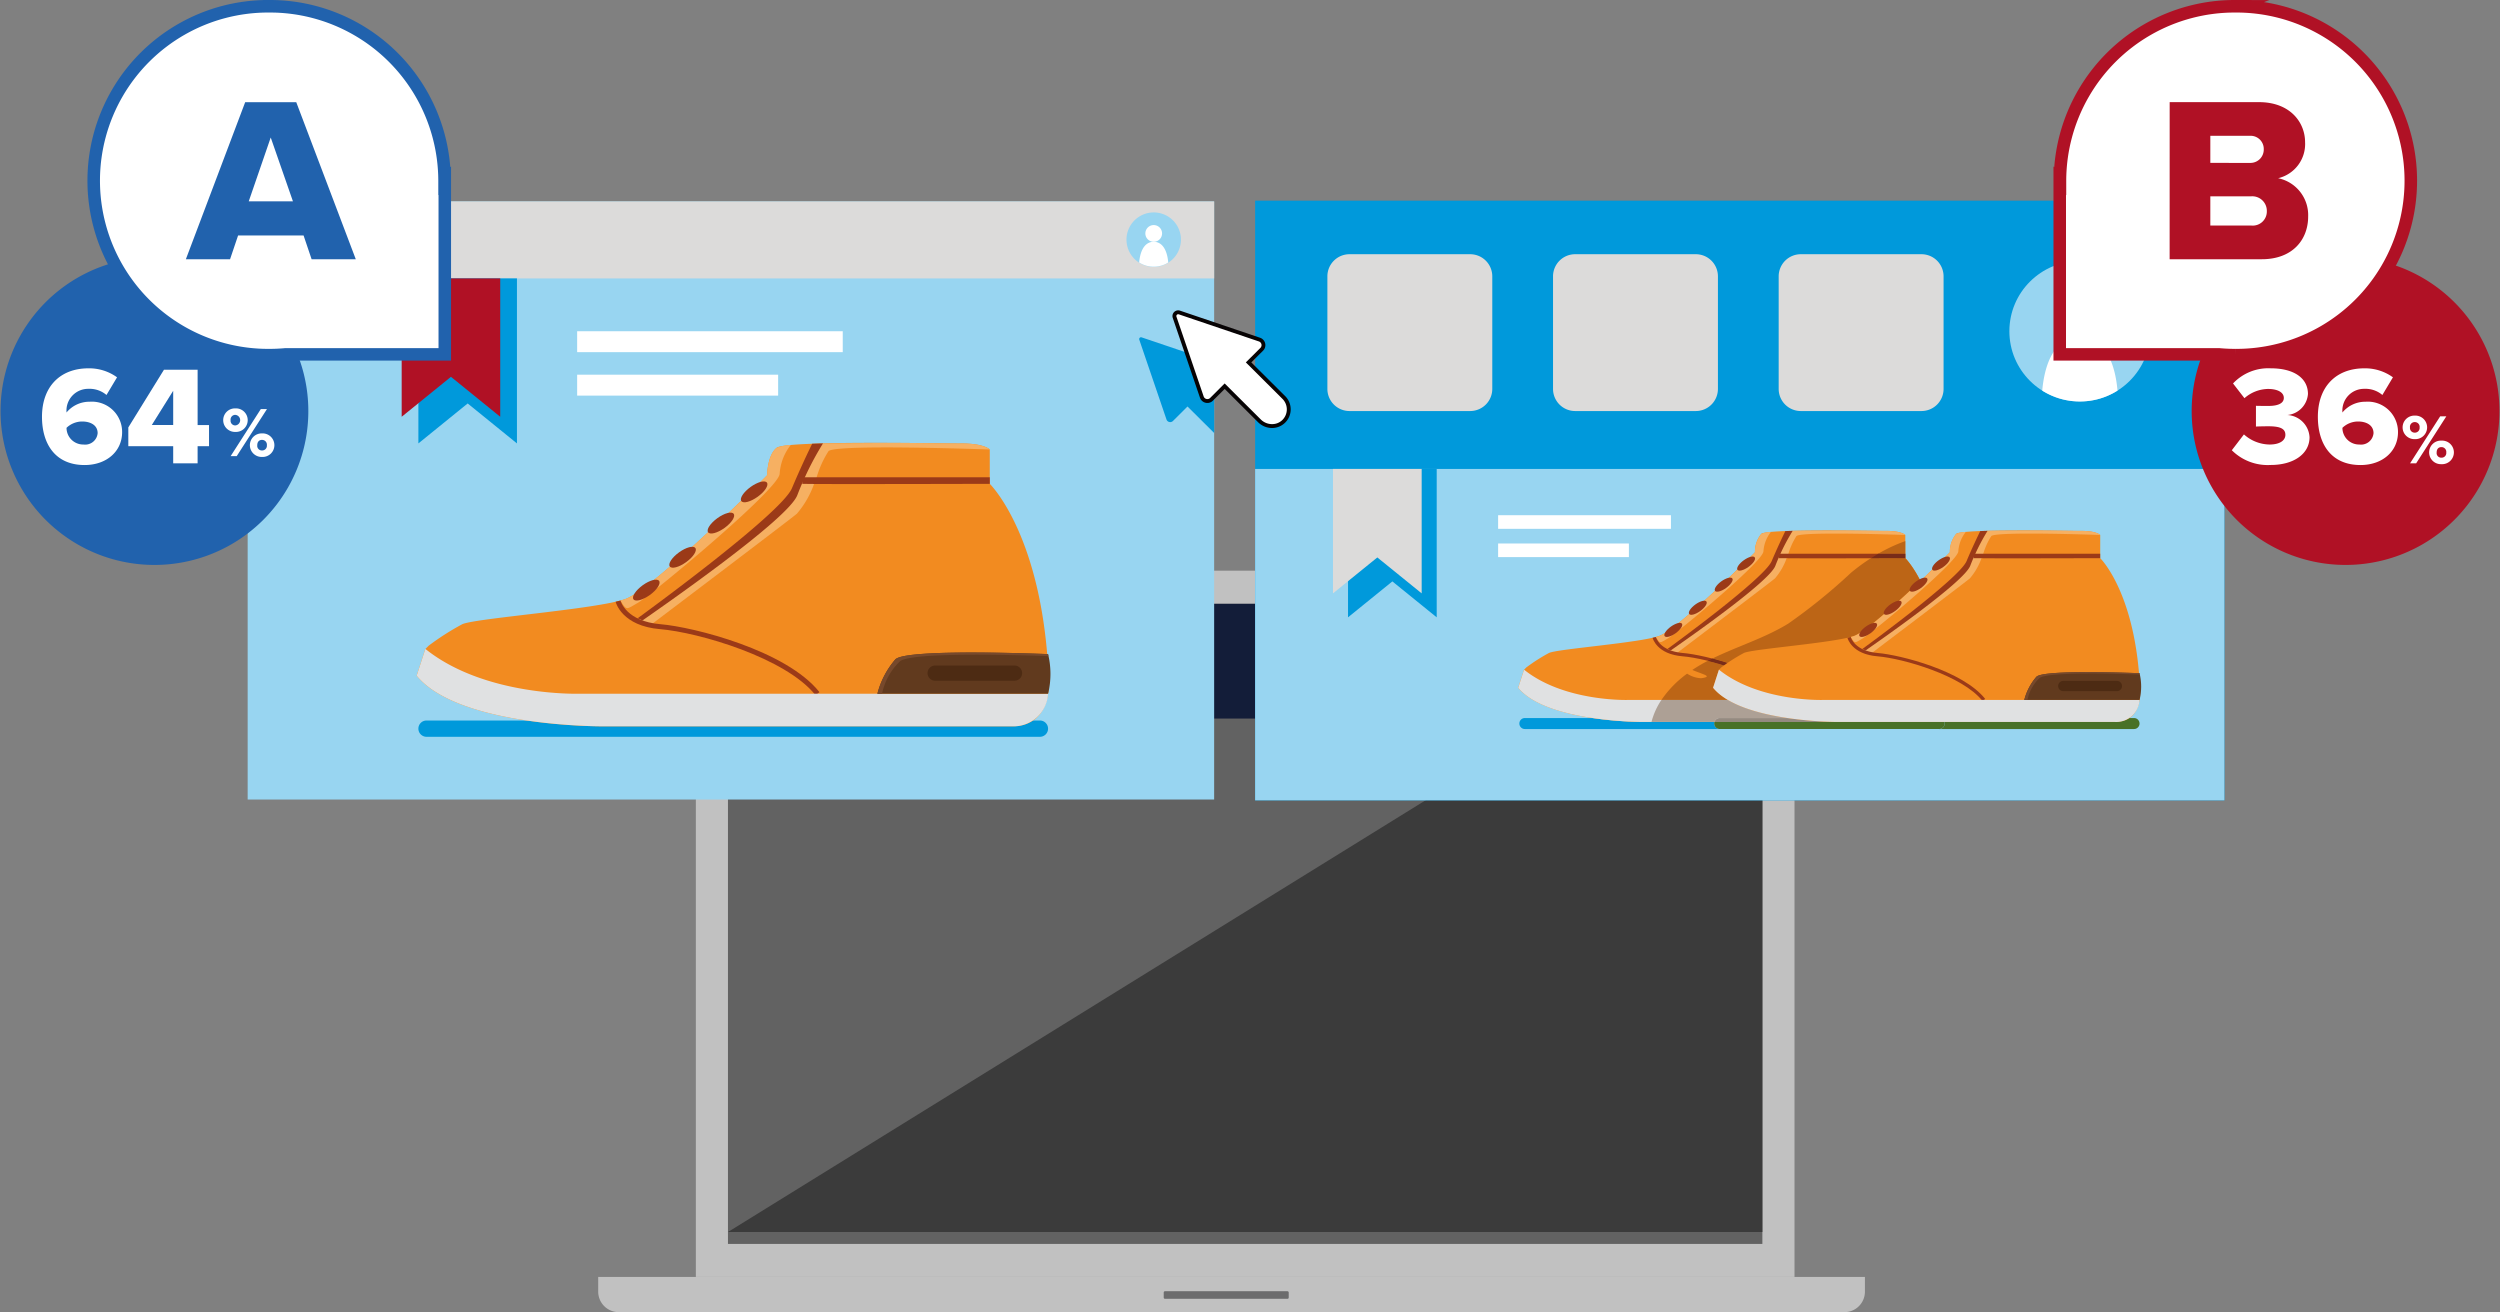
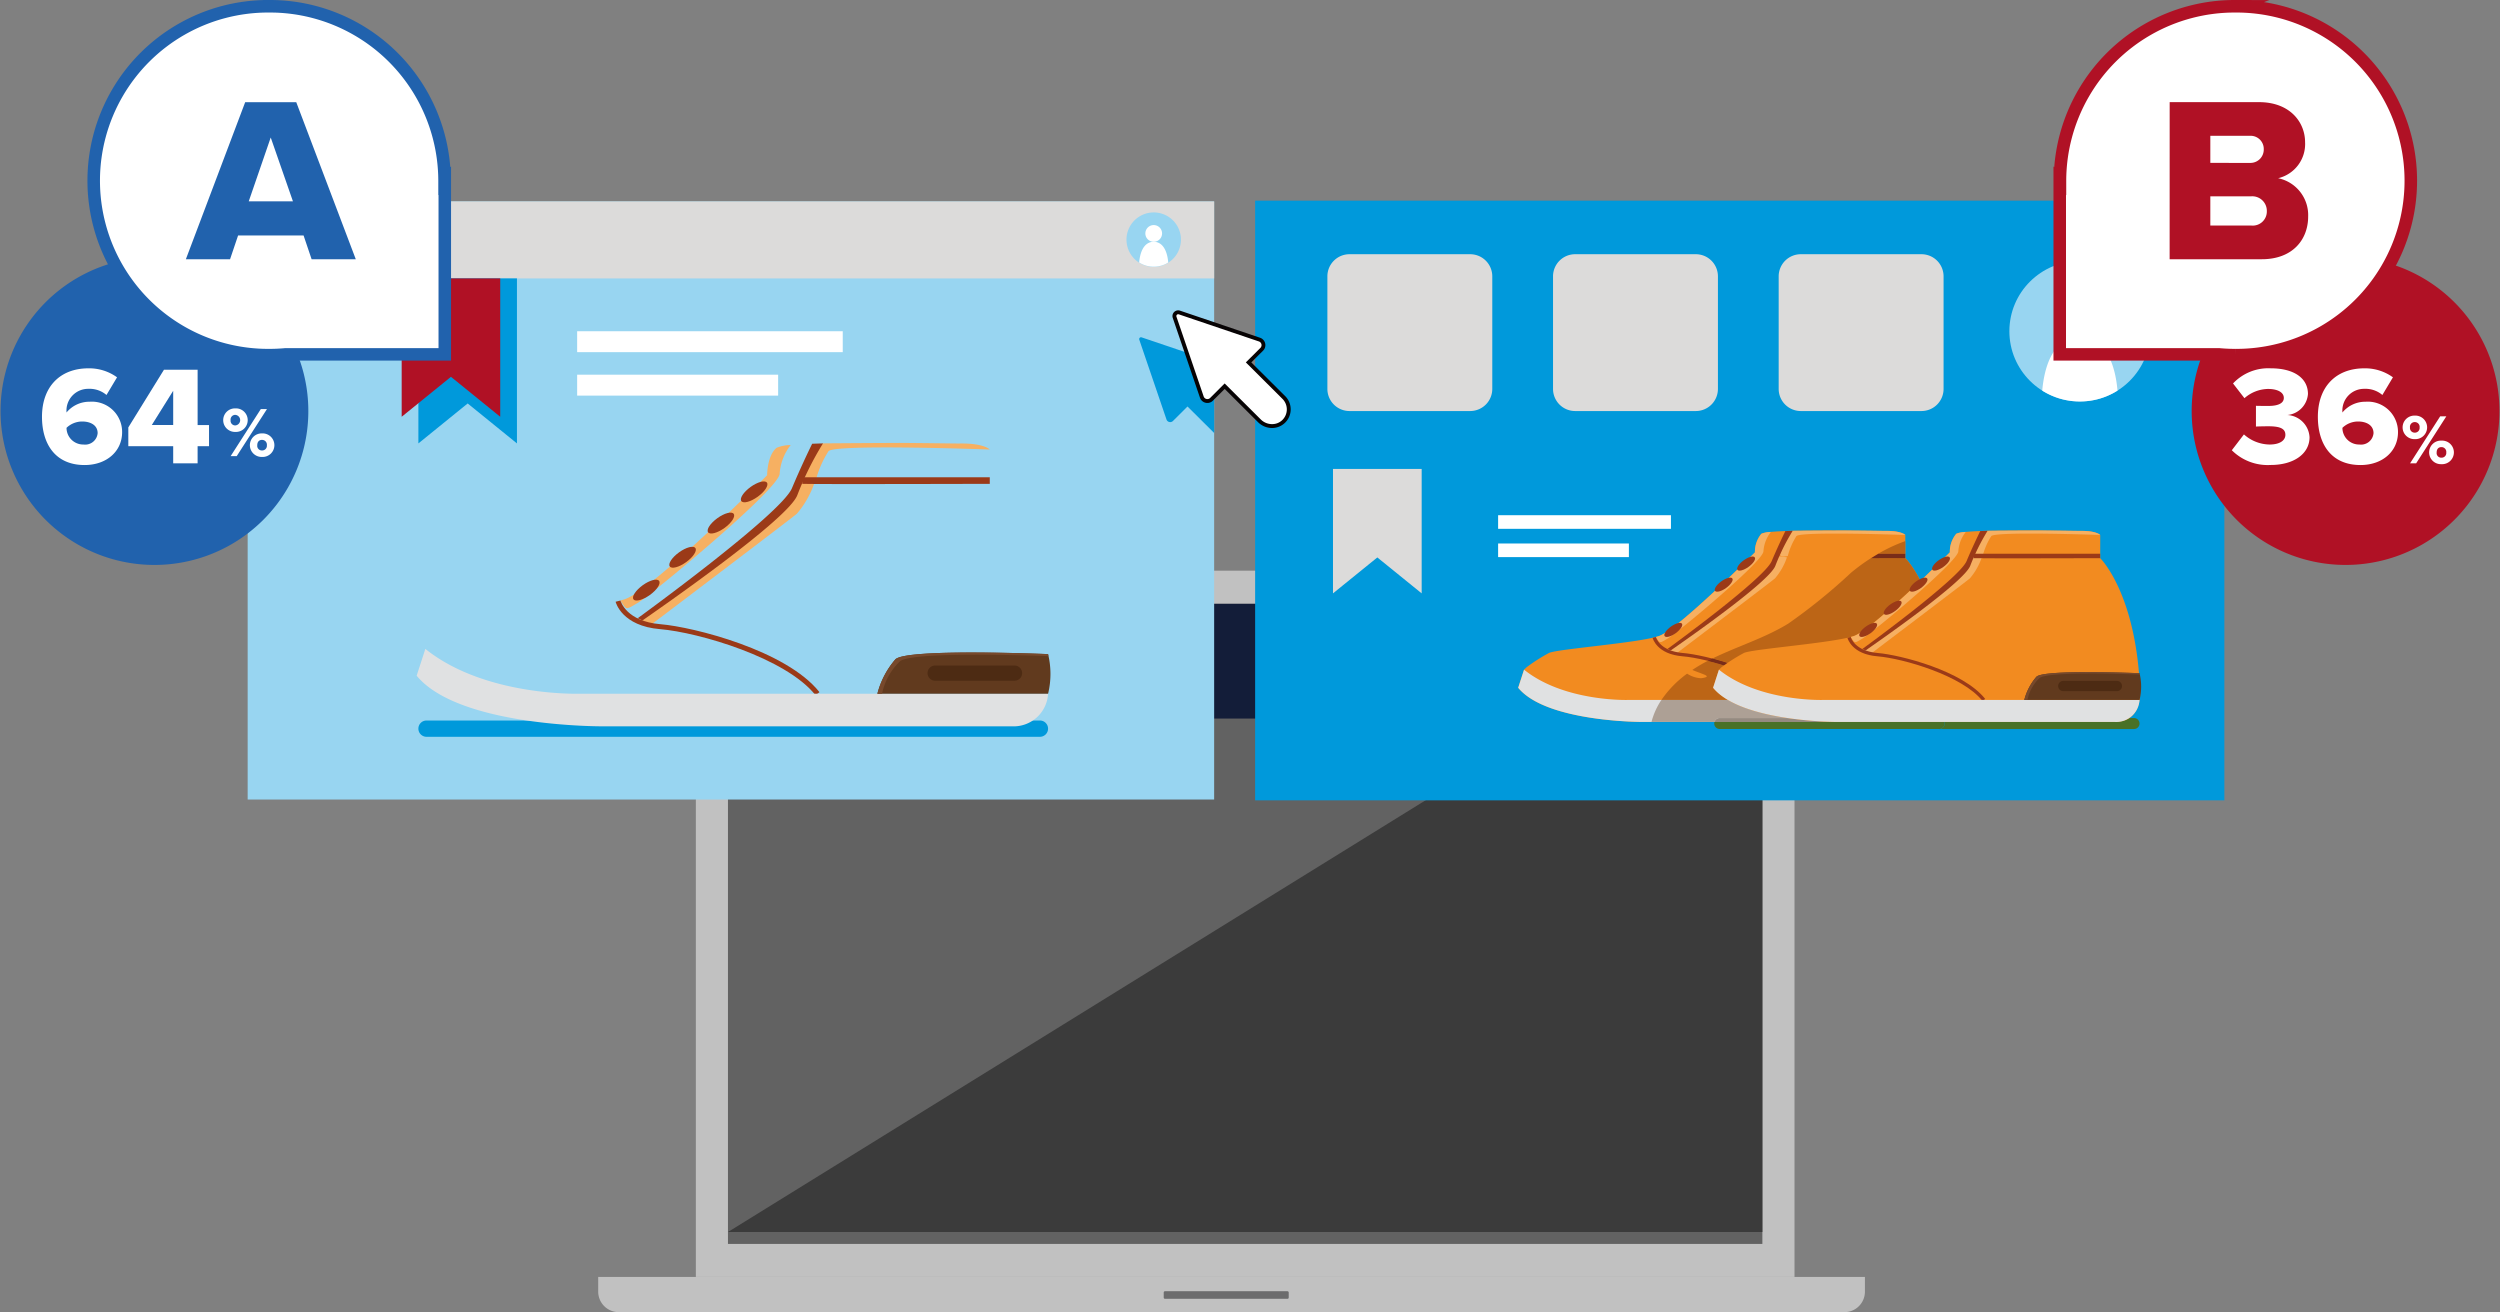
<svg xmlns="http://www.w3.org/2000/svg" width="243.514" height="127.811" viewBox="0 0 243.514 127.811">
  <rect x="0" y="0" width="243.514" height="127.811" fill="#808080" stroke="none" />
  <g id="ab-test" transform="translate(121.757 64.21)">
    <g id="グループ_141062" data-name="グループ 141062" transform="translate(-121.757 -63.6)">
      <g id="グループ_141055" data-name="グループ 141055" transform="translate(58.27 54.975)">
        <path id="パス_435540" data-name="パス 435540" d="M170.622,120.961H63.606V53.089a.928.928,0,0,1,.93-.926H169.692a.928.928,0,0,1,.93.926v67.872" transform="translate(-54.096 -52.163)" fill="#c1c1c1" />
        <path id="パス_435541" data-name="パス 435541" d="M167.3,117.544H66.542V55.194H167.3v62.351" transform="translate(-53.904 -51.964)" fill="#626262" />
        <path id="パス_435542" data-name="パス 435542" d="M167.3,116.455H66.542L167.3,54.1v62.351" transform="translate(-53.904 -52.036)" fill="#3b3b3b" />
        <path id="パス_435543" data-name="パス 435543" d="M167.3,66.371H66.542V55.194H167.3V66.371" transform="translate(-53.904 -51.964)" fill="#131d39" />
        <path id="パス_435544" data-name="パス 435544" d="M176.069,120.152H56.68a2,2,0,0,1-2-1.992v-1.435H178.066v1.435A1.994,1.994,0,0,1,176.069,120.152Z" transform="translate(-54.682 -47.927)" fill="#c1c1c1" />
        <rect id="長方形_19649" data-name="長方形 19649" width="12.175" height="0.74" rx="0.115" transform="translate(55.083 70.188)" fill="#6c6c6d" />
      </g>
      <path id="パス_435545" data-name="パス 435545" d="M73.106,60.8a.946.946,0,1,1-.946-.942A.945.945,0,0,1,73.106,60.8Z" transform="translate(4.672 3.317)" fill="#ed6d1f" />
      <path id="パス_435546" data-name="パス 435546" d="M76.191,60.8a.946.946,0,1,1-.946-.942A.944.944,0,0,1,76.191,60.8Z" transform="translate(4.875 3.317)" fill="#83b12f" />
      <path id="パス_435547" data-name="パス 435547" d="M79.276,60.8a.946.946,0,1,1-.945-.942A.944.944,0,0,1,79.276,60.8Z" transform="translate(5.077 3.317)" fill="#e03140" />
      <path id="パス_435548" data-name="パス 435548" d="M157.986,60.916a2.838,2.838,0,1,1-2.839-2.827,2.833,2.833,0,0,1,2.839,2.827" transform="translate(9.993 3.201)" fill="#ed6d1f" />
      <path id="パス_435549" data-name="パス 435549" d="M155.9,60.194a.872.872,0,1,1-.872-.868.87.87,0,0,1,.872.868" transform="translate(10.114 3.282)" fill="#fff" />
      <path id="パス_435550" data-name="パス 435550" d="M155.066,63.556a2.832,2.832,0,0,0,1.516-.437c-.065-.759-.341-2.121-1.489-2.162h-.054c-1.148.042-1.424,1.4-1.489,2.162a2.825,2.825,0,0,0,1.515.437" transform="translate(10.074 3.389)" fill="#fff" />
      <path id="パス_435551" data-name="パス 435551" d="M116.78,76.67H22.639V18.414H116.78V76.67" transform="translate(1.485 0.598)" fill="#98d5f1" />
      <path id="パス_435552" data-name="パス 435552" d="M116.78,25.913H22.639v-7.5H116.78v7.5" transform="translate(1.485 0.598)" fill="#dcdbda" />
      <path id="パス_435553" data-name="パス 435553" d="M108.274,22.061a2.652,2.652,0,1,1-2.651-2.642A2.647,2.647,0,0,1,108.274,22.061Z" transform="translate(6.756 0.663)" fill="#98d5f1" />
      <path id="パス_435554" data-name="パス 435554" d="M106.323,21.386a.814.814,0,1,1-.814-.811A.812.812,0,0,1,106.323,21.386Z" transform="translate(6.869 0.739)" fill="#fff" />
      <path id="パス_435555" data-name="パス 435555" d="M105.546,24.528a2.648,2.648,0,0,0,1.415-.408c-.06-.71-.318-1.982-1.391-2.02v0h-.05v0c-1.073.038-1.331,1.311-1.391,2.02A2.649,2.649,0,0,0,105.546,24.528Z" transform="translate(6.832 0.839)" fill="#fff" />
      <path id="パス_435556" data-name="パス 435556" d="M98.785,65.861H39.037a.793.793,0,1,0,0,1.586H98.785a.793.793,0,1,0,0-1.586" transform="translate(2.509 3.711)" fill="#0099db" />
-       <path id="パス_435557" data-name="パス 435557" d="M93.911,44.474V41.131s-.546-.633-2.978-.586c-.795.016-16.86-.332-17.783.419s-.923,2.675-.923,2.675S61.2,54.686,58.431,55.688s-14.639,1.873-15.9,2.458a25.432,25.432,0,0,0-3.271,2.09l-.336.334-.839,2.592c4.111,5.015,18.119,4.932,18.119,4.932h39.87c4.01,0,3.582-4.547,3.582-4.547C99.109,49.519,93.911,44.474,93.911,44.474Z" transform="translate(2.499 2.045)" fill="#f28b20" />
      <path id="パス_435558" data-name="パス 435558" d="M73.438,45.395c-.351.664-15.028,12.162-15.028,12.162l.85.656s13.616-10.3,14.529-11.056a9.172,9.172,0,0,0,1.721-3.04l-1.334-.179S73.789,44.73,73.438,45.395Z" transform="translate(3.832 2.272)" fill="#f6b062" />
      <path id="パス_435559" data-name="パス 435559" d="M71,43.625s-11.029,11.047-13.8,12.05c-.141.051-.309.1-.492.15v0c.636,1,.529.894,1.68.24s13.835-11.123,13.835-12.6A5.042,5.042,0,0,1,73.3,40.679a3.732,3.732,0,0,0-1.377.272C71,41.7,71,43.625,71,43.625Z" transform="translate(3.721 2.058)" fill="#f6b062" />
      <path id="パス_435560" data-name="パス 435560" d="M88.607,40.545c-.3.005-2.8-.04-5.83-.06-3.618.017-7.148.042-7.438.048-.6.015-1.781,3.3-1.781,3.3-.241.635,1.072.33,1.072.33a9.911,9.911,0,0,1,1.248-2.874c.653-.71,15.707-.159,15.707-.159S91.04,40.5,88.607,40.545Z" transform="translate(4.824 2.046)" fill="#f6b062" />
      <path id="パス_435561" data-name="パス 435561" d="M60.642,57.2c-3.328-.277-3.875-2.223-3.9-2.306l-.471.118c.025.1.634,2.362,4.327,2.669,3.755.312,12.267,2.8,15.15,6.438l.381-.3C72.912,59.754,63.871,57.47,60.642,57.2Z" transform="translate(3.692 2.991)" fill="#9b3a18" />
      <path id="パス_435562" data-name="パス 435562" d="M38.939,59.32l-.014.014-.839,2.592c4.111,5.015,18.119,4.932,18.119,4.932h39.87a3.365,3.365,0,0,0,3.515-3.177H53.941S44.744,63.98,38.939,59.32Z" transform="translate(2.499 3.281)" fill="#e0e1e2" />
      <path id="パス_435563" data-name="パス 435563" d="M81.962,60.3A8.276,8.276,0,0,0,80.2,63.659H96.828a8.189,8.189,0,0,0,0-3.855S83.137,59.219,81.962,60.3Z" transform="translate(5.262 3.303)" fill="#613a1e" />
      <path id="パス_435564" data-name="パス 435564" d="M81.962,60.3A8.276,8.276,0,0,0,80.2,63.659h.456a6.047,6.047,0,0,1,1.728-3.142c1.056-.977,12.22-.6,14.467-.518-.015-.124-.025-.2-.025-.2S83.137,59.219,81.962,60.3Z" transform="translate(5.262 3.303)" fill="#77492c" />
      <path id="パス_435565" data-name="パス 435565" d="M93.258,60.835H85.525a.74.74,0,1,0,0,1.48h7.733a.74.74,0,1,0,0-1.48Z" transform="translate(5.563 3.381)" fill="#4d2b13" />
      <path id="パス_435566" data-name="パス 435566" d="M73.338,44.267c1.365.048,18.26,0,18.26,0v-.64H73.338Z" transform="translate(4.812 2.252)" fill="#9b3a18" />
      <path id="パス_435567" data-name="パス 435567" d="M73.315,44.895c-1.069,2.544-15.022,12.662-15.022,12.662l.462.222c1.425-1.006,14.262-9.865,15.094-12.233a30.163,30.163,0,0,1,2.489-5.015c-.367.01-.717.021-1.054.034C74.9,41.347,74.094,43.041,73.315,44.895Z" transform="translate(3.825 2.049)" fill="#9b3a18" />
      <path id="パス_435568" data-name="パス 435568" d="M58.81,53.527c-.688.5-1.092,1.111-.9,1.375s.9.074,1.593-.422,1.092-1.112.9-1.375S59.5,53.031,58.81,53.527Z" transform="translate(3.796 2.866)" fill="#9b3a18" />
      <path id="パス_435569" data-name="パス 435569" d="M62.127,50.523c-.689.5-1.092,1.112-.9,1.376s.9.074,1.592-.423,1.092-1.111.9-1.375S62.816,50.028,62.127,50.523Z" transform="translate(4.014 2.669)" fill="#9b3a18" />
      <path id="パス_435570" data-name="パス 435570" d="M65.63,47.4c-.689.5-1.092,1.112-.9,1.375s.9.075,1.592-.421,1.092-1.112.9-1.376S66.319,46.9,65.63,47.4Z" transform="translate(4.244 2.464)" fill="#9b3a18" />
      <path id="パス_435571" data-name="パス 435571" d="M68.667,44.546c-.688.5-1.092,1.112-.9,1.376s.9.074,1.593-.423,1.092-1.111.9-1.374S69.356,44.051,68.667,44.546Z" transform="translate(4.443 2.277)" fill="#9b3a18" />
      <path id="パス_435572" data-name="パス 435572" d="M47.845,25.451h-9.6V41.522l4.8-3.892,4.8,3.892V25.451" transform="translate(2.509 1.059)" fill="#0099db" />
      <path id="パス_435573" data-name="パス 435573" d="M41.516,25.451h-4.8V38.927l4.8-3.892,4.8,3.892V25.451Z" transform="translate(2.409 1.059)" fill="#b01125" />
      <rect id="長方形_19650" data-name="長方形 19650" width="25.87" height="2.038" transform="translate(56.218 31.654)" fill="#fff" />
      <rect id="長方形_19651" data-name="長方形 19651" width="19.577" height="2.038" transform="translate(56.218 35.887)" fill="#fff" />
      <path id="パス_435574" data-name="パス 435574" d="M114.73,76.755V18.34h94.409V76.755H114.73" transform="translate(7.527 0.593)" fill="#0099db" />
-       <path id="パス_435575" data-name="パス 435575" d="M114.73,75.145V42.865h94.409V75.145H114.73" transform="translate(7.527 2.202)" fill="#98d5f1" />
      <path id="パス_435576" data-name="パス 435576" d="M146.012,65.635h-6.594a.535.535,0,1,0,0,1.071H158.4a.536.536,0,0,1-.537-.535.524.524,0,0,1,.022-.153h-6.906a36.935,36.935,0,0,1-4.967-.383" transform="translate(9.112 3.696)" fill="#0099db" />
      <path id="パス_435577" data-name="パス 435577" d="M176.483,51.189V48.931s-.369-.427-2.012-.4c-.134,0-.9-.01-2-.022-3.3-.038-9.546-.076-10.014.306a2.757,2.757,0,0,0-.623,1.806s-7.45,7.461-9.319,8.139-9.888,1.265-10.738,1.66a17.2,17.2,0,0,0-2.209,1.411l-.227.226-.567,1.75c2.777,3.388,12.239,3.331,12.239,3.331h26.93c2.708,0,2.418-3.071,2.418-3.071-.37-9.474-3.88-12.882-3.88-12.882" transform="translate(9.105 2.571)" fill="#f28b20" />
      <path id="パス_435578" data-name="パス 435578" d="M162.654,51.811c-.238.45-10.151,8.215-10.151,8.215l.574.444s9.2-6.957,9.813-7.468a6.2,6.2,0,0,0,1.163-2.053l-.9-.121S162.891,51.362,162.654,51.811Z" transform="translate(10.006 2.724)" fill="#f6b062" />
      <path id="パス_435579" data-name="パス 435579" d="M161.01,50.617s-7.45,7.461-9.319,8.139c-.095.034-.209.068-.332.1h0c.429.678.357.6,1.135.163s9.344-7.514,9.344-8.512a3.4,3.4,0,0,1,.726-1.883,2.488,2.488,0,0,0-.93.184A2.757,2.757,0,0,0,161.01,50.617Z" transform="translate(9.931 2.58)" fill="#f6b062" />
      <path id="パス_435580" data-name="パス 435580" d="M172.9,48.535c-.2,0-1.889-.028-3.938-.04-2.443.012-4.827.028-5.023.032-.407.011-1.2,2.229-1.2,2.229-.163.429.725.224.725.224a6.687,6.687,0,0,1,.842-1.942c.441-.48,10.61-.108,10.61-.108S174.543,48.5,172.9,48.535Z" transform="translate(10.676 2.571)" fill="#f6b062" />
      <path id="パス_435581" data-name="パス 435581" d="M154.011,59.786c-2.247-.188-2.617-1.5-2.632-1.558l-.319.08c.017.066.428,1.6,2.923,1.8,2.537.21,8.286,1.889,10.233,4.348l.258-.2c-2.175-2.747-8.283-4.29-10.463-4.471" transform="translate(9.911 3.21)" fill="#9b3a18" />
      <path id="パス_435582" data-name="パス 435582" d="M139.351,61.217l-.009.01-.567,1.75c2.777,3.388,12.239,3.331,12.239,3.331h26.93a2.271,2.271,0,0,0,2.373-2.145H149.484s-6.211.2-10.133-2.945" transform="translate(9.105 3.406)" fill="#e0e1e2" />
      <path id="パス_435583" data-name="パス 435583" d="M168.411,61.882a5.591,5.591,0,0,0-1.189,2.265h11.229a5.526,5.526,0,0,0,0-2.6s-9.246-.4-10.04.339" transform="translate(10.971 3.42)" fill="#613a1e" />
      <path id="パス_435584" data-name="パス 435584" d="M168.411,61.882a5.591,5.591,0,0,0-1.189,2.265h.308a4.084,4.084,0,0,1,1.167-2.123c.714-.66,8.255-.407,9.772-.35-.01-.083-.017-.132-.017-.132s-9.246-.4-10.04.339" transform="translate(10.971 3.42)" fill="#77492c" />
      <path id="パス_435585" data-name="パス 435585" d="M176.042,62.24h-5.224a.5.5,0,1,0,0,1h5.224a.5.5,0,1,0,0-1" transform="translate(11.174 3.473)" fill="#4d2b13" />
-       <path id="パス_435586" data-name="パス 435586" d="M162.586,51.05c.922.032,12.334,0,12.334,0v-.433H162.586v.433" transform="translate(10.667 2.71)" fill="#9b3a18" />
      <path id="パス_435587" data-name="パス 435587" d="M162.571,51.474c-.721,1.719-10.147,8.553-10.147,8.553l.312.149c.962-.679,9.634-6.663,10.2-8.263a20.327,20.327,0,0,1,1.682-3.388c-.248.007-.485.015-.713.023C163.643,49.078,163.1,50.221,162.571,51.474Z" transform="translate(10 2.573)" fill="#9b3a18" />
      <path id="パス_435588" data-name="パス 435588" d="M152.773,57.3c-.465.335-.737.75-.608.928s.611.05,1.075-.285.738-.751.61-.929S153.239,56.969,152.773,57.3Z" transform="translate(9.981 3.125)" fill="#9b3a18" />
-       <path id="パス_435589" data-name="パス 435589" d="M155.013,55.275c-.465.336-.737.751-.608.929s.611.05,1.075-.286.738-.751.61-.929S155.479,54.941,155.013,55.275Z" transform="translate(10.128 2.992)" fill="#9b3a18" />
      <path id="パス_435590" data-name="パス 435590" d="M157.379,53.165c-.465.335-.737.751-.608.928s.611.051,1.076-.285.737-.751.608-.929S157.845,52.831,157.379,53.165Z" transform="translate(10.284 2.854)" fill="#9b3a18" />
      <path id="パス_435591" data-name="パス 435591" d="M159.431,51.238c-.466.336-.737.751-.61.929s.611.049,1.076-.286.737-.751.608-.928S159.9,50.9,159.431,51.238Z" transform="translate(10.418 2.727)" fill="#9b3a18" />
      <path id="パス_435592" data-name="パス 435592" d="M176.937,66.093l0,0,0,0m.011-.009,0,0,0,0m.87-1.684h0a2.649,2.649,0,0,1-.85,1.669h0l0,0-.006.005h0l0,0a2.639,2.639,0,0,0,.868-1.683m-.72-6.929a30.522,30.522,0,0,1,.66,4.33h0a30.522,30.522,0,0,0-.66-4.33" transform="translate(11.609 3.16)" fill="#362474" />
      <path id="パス_435593" data-name="パス 435593" d="M178.6,66.605h0m.011-.009,0,0,0,0m-22.221-5.473c-.1.052-.2.1-.3.157-.411.222-.817.466-1.212.731,1.01.435,1.975.611,1.006.786a1.178,1.178,0,0,1-.214.019,2.73,2.73,0,0,1-1.3-.444,10.432,10.432,0,0,0-2.5,2.561H164.08c-1.5-1.781-4.974-3.14-7.693-3.81m19.236-10s-1.45,0-3.358.007a19.426,19.426,0,0,0-1.915,1.4,55.611,55.611,0,0,1-6.133,4.973c-2.314,1.416-4.955,2.206-7.391,3.4,2.671.694,6.081,2.021,7.594,3.93l-.129.1h15.167a2.647,2.647,0,0,1-.848,1.662,2.649,2.649,0,0,0,.85-1.669l0,.006H168.229a5.591,5.591,0,0,1,1.189-2.265c.381-.354,2.722-.444,5.047-.444,2.283,0,4.55.087,4.936.1a30.522,30.522,0,0,0-.66-4.33c-1.108-4.8-3-6.75-3.113-6.867l-.005-.005h0m0-1.66a15.6,15.6,0,0,0-2.635,1.228h2.635V49.465" transform="translate(9.964 2.635)" fill="#bc6516" />
      <path id="パス_435594" data-name="パス 435594" d="M156.549,60.2c-.148.072-.294.146-.44.222,2.718.669,6.194,2.029,7.693,3.81h.212l.129-.1c-1.512-1.909-4.922-3.236-7.594-3.93" transform="translate(10.242 3.339)" fill="#782c19" />
      <path id="パス_435595" data-name="パス 435595" d="M179.518,63.981h-27.59a6.928,6.928,0,0,0-.968,2.145h6.132a.537.537,0,0,1,.515-.383h20.929c.035-.025.07-.05.1-.076l0,0,.006-.005,0,0h0l0,0h0l.006-.005,0,0h0a2.647,2.647,0,0,0,.848-1.662" transform="translate(9.904 3.587)" fill="#ada095" />
      <path id="パス_435596" data-name="パス 435596" d="M171.021,63.285a.5.5,0,1,1,0-1h5.224a.5.5,0,1,1,0,1h-5.224m2.724-1.714c-2.325,0-4.665.092-5.048.445a4.084,4.084,0,0,0-1.167,2.123h10.921l0-.006h0a4.151,4.151,0,0,0,.043-.919q-.032-.8-.093-1.548c-.756-.029-2.7-.094-4.66-.094" transform="translate(10.971 3.429)" fill="#4c2b16" />
      <path id="パス_435597" data-name="パス 435597" d="M173.458,61.438c-2.325,0-4.665.091-5.047.444a5.591,5.591,0,0,0-1.189,2.265h.308a4.084,4.084,0,0,1,1.167-2.123c.383-.354,2.723-.445,5.048-.445,1.958,0,3.9.065,4.66.094l-.011-.132h0c-.386-.016-2.653-.1-4.936-.1" transform="translate(10.971 3.42)" fill="#5d371f" />
      <path id="パス_435598" data-name="パス 435598" d="M176.042,62.24h-5.224a.5.5,0,1,0,0,1h5.224a.5.5,0,1,0,0-1" transform="translate(11.174 3.473)" fill="#3d2110" />
      <path id="パス_435599" data-name="パス 435599" d="M174.368,50.617h-2.635c-.246.143-.488.29-.722.44,1.907,0,3.358-.007,3.358-.007h0v-.433" transform="translate(11.22 2.71)" fill="#782c19" />
      <path id="パス_435600" data-name="パス 435600" d="M196.265,65.635H177.283a.535.535,0,1,1,0,1.071h18.982a.535.535,0,1,0,0-1.071" transform="translate(11.602 3.696)" fill="#497127" />
      <path id="パス_435601" data-name="パス 435601" d="M178.605,65.635h-.445a2.339,2.339,0,0,1-1.266.38H156.716a.524.524,0,0,0-.022.153.536.536,0,0,0,.537.535h21.374a.535.535,0,1,0,0-1.071" transform="translate(10.281 3.696)" fill="#497127" />
      <path id="パス_435602" data-name="パス 435602" d="M176.782,66.018h0m.017,0h0m.015,0h0m.016,0h0m.016,0h0m.015,0h0m.031,0h0m1.267-.38h0a2.339,2.339,0,0,1-1.266.38,2.339,2.339,0,0,0,1.266-.38h0" transform="translate(10.282 3.696)" fill="#bfc0c1" />
-       <path id="パス_435603" data-name="パス 435603" d="M175.651,65.992h0" transform="translate(11.524 3.719)" fill="#2a1d56" />
      <path id="パス_435604" data-name="パス 435604" d="M175.549,65.994h0m.016,0h0m.015,0h0m.016,0h0m.014,0h0m.017,0h0m.03,0h0" transform="translate(11.517 3.719)" fill="#a15715" />
      <path id="パス_435605" data-name="パス 435605" d="M178.158,65.635H157.23a.537.537,0,0,0-.515.383h20.177a2.339,2.339,0,0,0,1.266-.38" transform="translate(10.282 3.696)" fill="#958a80" />
      <path id="パス_435606" data-name="パス 435606" d="M194.3,51.189V48.931s-.369-.427-2.012-.4c-.537.011-11.388-.225-12.012.283a2.76,2.76,0,0,0-.622,1.806s-7.45,7.461-9.32,8.139-9.888,1.265-10.737,1.66a17.156,17.156,0,0,0-2.21,1.411l-.227.226-.566,1.75c2.776,3.388,12.237,3.331,12.237,3.331h26.93c2.709,0,2.419-3.071,2.419-3.071C197.807,54.6,194.3,51.189,194.3,51.189Z" transform="translate(10.274 2.571)" fill="#f28b20" />
      <path id="パス_435607" data-name="パス 435607" d="M180.467,51.811c-.237.45-10.15,8.215-10.15,8.215l.573.444s9.2-6.957,9.814-7.468a6.186,6.186,0,0,0,1.161-2.053l-.9-.121S180.7,51.362,180.467,51.811Z" transform="translate(11.174 2.724)" fill="#f6b062" />
      <path id="パス_435608" data-name="パス 435608" d="M178.824,50.617s-7.45,7.461-9.32,8.139c-.094.034-.208.068-.332.1h0c.431.678.358.6,1.135.163s9.345-7.514,9.345-8.512a3.415,3.415,0,0,1,.725-1.883,2.5,2.5,0,0,0-.93.184A2.76,2.76,0,0,0,178.824,50.617Z" transform="translate(11.099 2.58)" fill="#f6b062" />
      <path id="パス_435609" data-name="パス 435609" d="M190.713,48.535c-.2,0-1.889-.028-3.937-.04-2.445.012-4.828.028-5.024.032-.406.011-1.2,2.229-1.2,2.229-.163.429.724.224.724.224a6.7,6.7,0,0,1,.843-1.942c.441-.48,10.609-.108,10.609-.108S192.356,48.5,190.713,48.535Z" transform="translate(11.844 2.571)" fill="#f6b062" />
      <path id="パス_435610" data-name="パス 435610" d="M171.825,59.786c-2.248-.188-2.618-1.5-2.633-1.558l-.318.081c.016.065.428,1.6,2.923,1.8,2.536.211,8.286,1.89,10.232,4.349l.258-.2C180.112,61.51,174,59.967,171.825,59.786Z" transform="translate(11.08 3.21)" fill="#9b3a18" />
      <path id="パス_435611" data-name="パス 435611" d="M157.165,61.217l-.01.01-.566,1.75c2.776,3.388,12.237,3.331,12.237,3.331h26.93a2.272,2.272,0,0,0,2.374-2.145H167.3S161.086,64.365,157.165,61.217Z" transform="translate(10.274 3.406)" fill="#e0e1e2" />
      <path id="パス_435612" data-name="パス 435612" d="M186.225,61.882a5.584,5.584,0,0,0-1.19,2.265h11.23a5.526,5.526,0,0,0,0-2.6S187.018,61.148,186.225,61.882Z" transform="translate(12.14 3.42)" fill="#613a1e" />
      <path id="パス_435613" data-name="パス 435613" d="M186.225,61.882a5.584,5.584,0,0,0-1.19,2.265h.309a4.076,4.076,0,0,1,1.167-2.123c.713-.66,8.254-.407,9.772-.35l-.017-.132S187.018,61.148,186.225,61.882Z" transform="translate(12.14 3.42)" fill="#77492c" />
      <path id="パス_435614" data-name="パス 435614" d="M193.855,62.24h-5.224a.5.5,0,1,0,0,1h5.224a.5.5,0,1,0,0-1Z" transform="translate(12.343 3.473)" fill="#4d2b13" />
      <path id="パス_435615" data-name="パス 435615" d="M180.4,51.05c.923.032,12.334,0,12.334,0v-.433H180.4Z" transform="translate(11.836 2.71)" fill="#9b3a18" />
      <path id="パス_435616" data-name="パス 435616" d="M180.385,51.474c-.722,1.719-10.148,8.553-10.148,8.553l.312.149c.963-.679,9.634-6.663,10.2-8.263a20.511,20.511,0,0,1,1.682-3.388c-.247.007-.484.015-.712.023C181.457,49.078,180.91,50.221,180.385,51.474Z" transform="translate(11.169 2.573)" fill="#9b3a18" />
      <path id="パス_435617" data-name="パス 435617" d="M170.587,57.3c-.466.335-.738.75-.61.928s.611.05,1.076-.285.737-.751.608-.929S171.052,56.969,170.587,57.3Z" transform="translate(11.15 3.125)" fill="#9b3a18" />
      <path id="パス_435618" data-name="パス 435618" d="M172.827,55.275c-.466.336-.738.751-.61.929s.611.05,1.076-.286.737-.751.608-.929S173.292,54.941,172.827,55.275Z" transform="translate(11.297 2.992)" fill="#9b3a18" />
      <path id="パス_435619" data-name="パス 435619" d="M175.193,53.165c-.466.335-.737.751-.61.928s.612.051,1.076-.285.737-.751.608-.929S175.658,52.831,175.193,53.165Z" transform="translate(11.452 2.854)" fill="#9b3a18" />
      <path id="パス_435620" data-name="パス 435620" d="M177.244,51.238c-.465.336-.737.751-.608.929s.611.049,1.076-.286.737-.751.608-.928S177.71,50.9,177.244,51.238Z" transform="translate(11.587 2.727)" fill="#9b3a18" />
      <rect id="長方形_19652" data-name="長方形 19652" width="16.834" height="1.326" transform="translate(145.925 49.574)" fill="#fff" />
      <rect id="長方形_19653" data-name="長方形 19653" width="12.738" height="1.326" transform="translate(145.925 52.329)" fill="#fff" />
      <path id="パス_435621" data-name="パス 435621" d="M131.859,42.865h-8.638V57.32l4.319-3.5,4.319,3.5V42.865" transform="translate(8.084 2.202)" fill="#0099db" />
      <path id="パス_435622" data-name="パス 435622" d="M126.166,42.865h-4.319V54.986l4.319-3.5,4.319,3.5V42.865Z" transform="translate(7.994 2.202)" fill="#dcdbda" />
      <path id="パス_435623" data-name="パス 435623" d="M135.236,38.514H123.493a2.155,2.155,0,0,1-2.159-2.151V25.389a2.155,2.155,0,0,1,2.159-2.151h11.743a2.156,2.156,0,0,1,2.16,2.151V36.362A2.156,2.156,0,0,1,135.236,38.514Z" transform="translate(7.961 0.914)" fill="#dcdbda" />
      <path id="パス_435624" data-name="パス 435624" d="M155.862,38.514H144.12a2.155,2.155,0,0,1-2.16-2.151V25.389a2.155,2.155,0,0,1,2.16-2.151h11.742a2.155,2.155,0,0,1,2.16,2.151V36.362A2.155,2.155,0,0,1,155.862,38.514Z" transform="translate(9.314 0.914)" fill="#dcdbda" />
      <path id="パス_435625" data-name="パス 435625" d="M176.489,38.514H164.746a2.156,2.156,0,0,1-2.16-2.151V25.389a2.156,2.156,0,0,1,2.16-2.151h11.743a2.155,2.155,0,0,1,2.159,2.151V36.362A2.155,2.155,0,0,1,176.489,38.514Z" transform="translate(10.667 0.914)" fill="#dcdbda" />
      <ellipse id="楕円形_1936" data-name="楕円形 1936" cx="6.866" cy="6.841" rx="6.866" ry="6.841" transform="translate(195.724 24.813)" fill="#98d5f1" />
      <ellipse id="楕円形_1937" data-name="楕円形 1937" cx="2.108" cy="2.1" rx="2.108" ry="2.1" transform="translate(200.482 28.002)" fill="#fff" />
      <path id="パス_435626" data-name="パス 435626" d="M190.342,37.085a6.847,6.847,0,0,0,3.667-1.057c-.156-1.836-.824-5.131-3.6-5.231v0h-.131v0c-2.777.1-3.445,3.4-3.6,5.231A6.846,6.846,0,0,0,190.342,37.085Z" transform="translate(12.248 1.41)" fill="#fff" />
      <path id="パス_435627" data-name="パス 435627" d="M15.044,53.486h0a14.989,14.989,0,1,1,0-29.979h0a14.989,14.989,0,1,1,0,29.979Z" transform="translate(0 0.932)" fill="#2162ad" />
      <g id="グループ_141056" data-name="グループ 141056" transform="translate(4.09 35.267)">
        <path id="パス_435628" data-name="パス 435628" d="M8.365,33.669a4.632,4.632,0,0,1,2.784.875L10.12,36.266a2.536,2.536,0,0,0-1.755-.6,2.113,2.113,0,0,0-2.141,2.2v.109a2.883,2.883,0,0,1,2.251-1.052,2.946,2.946,0,0,1,3.168,2.966c0,1.872-1.523,3.2-3.649,3.2-2.894,0-4.156-2.091-4.156-4.7C3.838,35.473,5.593,33.669,8.365,33.669Zm-.6,5.18a2.209,2.209,0,0,0-1.537.615,1.628,1.628,0,0,0,1.66,1.627,1.219,1.219,0,0,0,1.371-1.107C9.256,39.177,8.515,38.849,7.761,38.849Z" transform="translate(-3.838 -33.669)" fill="#fff" />
        <path id="パス_435629" data-name="パス 435629" d="M16.1,41.246H11.729V39.415L15.2,33.8h3.279v5.386h1.111v2.063H18.478v1.668H16.1Zm-2.085-2.063H16.1V35.847Z" transform="translate(-3.32 -33.661)" fill="#fff" />
      </g>
      <g id="グループ_141057" data-name="グループ 141057" transform="translate(21.73 39.169)">
        <path id="パス_435630" data-name="パス 435630" d="M21.584,37.33a1.148,1.148,0,1,1,0,2.293,1.147,1.147,0,1,1,0-2.293Zm0,.631a.459.459,0,0,0-.461.522.455.455,0,0,0,.461.508.517.517,0,0,0,0-1.03Zm2.481-.563h.6l-2.943,4.58h-.592Zm.117,2.369a1.148,1.148,0,1,1,0,2.293,1.147,1.147,0,1,1,0-2.293Zm0,.632c-.269,0-.461.178-.461.522a.447.447,0,0,0,.461.507.457.457,0,0,0,.475-.507A.465.465,0,0,0,24.182,40.4Z" transform="translate(-20.392 -37.33)" fill="#fff" />
      </g>
      <path id="パス_435631" data-name="パス 435631" d="M215.33,53.486h0a14.989,14.989,0,1,1,0-29.979h0a14.989,14.989,0,1,1,0,29.979Z" transform="translate(13.141 0.932)" fill="#b01125" />
      <g id="グループ_141058" data-name="グループ 141058" transform="translate(217.379 35.267)">
        <path id="パス_435632" data-name="パス 435632" d="M205.188,40.106a3.82,3.82,0,0,0,2.5.985c1.016,0,1.537-.41,1.537-.943s-.384-.834-1.633-.834c-.4,0-1.1.014-1.234.028V37.319c.178.013.891.013,1.234.013.946,0,1.481-.273,1.481-.779,0-.573-.657-.875-1.536-.875a3.562,3.562,0,0,0-2.3.9l-1.111-1.435a4.724,4.724,0,0,1,3.662-1.476c2.333,0,3.636,1,3.636,2.5a2.222,2.222,0,0,1-2,2.05,2.29,2.29,0,0,1,2.154,2.16c0,1.6-1.509,2.706-3.786,2.706a4.948,4.948,0,0,1-3.785-1.435Z" transform="translate(-203.995 -33.669)" fill="#fff" />
        <path id="パス_435633" data-name="パス 435633" d="M216.4,33.669a4.629,4.629,0,0,1,2.784.875l-1.028,1.722a2.539,2.539,0,0,0-1.756-.6,2.113,2.113,0,0,0-2.14,2.2v.109a2.881,2.881,0,0,1,2.249-1.052,2.945,2.945,0,0,1,3.168,2.966c0,1.872-1.522,3.2-3.649,3.2-2.894,0-4.156-2.091-4.156-4.7C211.873,35.473,213.629,33.669,216.4,33.669Zm-.6,5.18a2.206,2.206,0,0,0-1.536.615,1.626,1.626,0,0,0,1.659,1.627,1.219,1.219,0,0,0,1.371-1.107C217.291,39.177,216.55,38.849,215.8,38.849Z" transform="translate(-203.478 -33.669)" fill="#fff" />
      </g>
      <g id="グループ_141059" data-name="グループ 141059" transform="translate(234.012 39.872)">
        <path id="パス_435634" data-name="パス 435634" d="M220.8,37.99a1.148,1.148,0,1,1,0,2.293,1.147,1.147,0,1,1,0-2.293Zm0,.632a.46.46,0,0,0-.462.522.455.455,0,0,0,.462.507.46.46,0,0,0,.475-.507A.465.465,0,0,0,220.8,38.622Zm2.481-.564h.6l-2.942,4.58h-.592Zm.117,2.369a1.149,1.149,0,1,1,0,2.294,1.148,1.148,0,1,1,0-2.294Zm0,.632c-.27,0-.462.179-.462.522a.448.448,0,0,0,.462.508.458.458,0,0,0,.475-.508A.466.466,0,0,0,223.394,41.059Z" transform="translate(-219.604 -37.99)" fill="#fff" />
      </g>
      <path id="パス_435635" data-name="パス 435635" d="M104.308,30.829a.179.179,0,0,0-.168.237l2.649,7.769a.382.382,0,0,0,.363.259.377.377,0,0,0,.27-.112l1.416-1.41,2.6,2.586v-4.1l-.537-.536.537-.535V33.232l-7.067-2.392a.162.162,0,0,0-.059-.011" transform="translate(6.832 1.412)" fill="#0099db" />
      <path id="パス_435636" data-name="パス 435636" d="M116.864,39.627a1.757,1.757,0,0,1-1.23-.508l-3.387-3.375-1.281,1.278a.575.575,0,0,1-.947-.221l-2.649-7.769a.358.358,0,0,1,.049-.331.369.369,0,0,1,.3-.155.383.383,0,0,1,.119.019l7.8,2.641a.571.571,0,0,1,.373.41.565.565,0,0,1-.153.533l-1.281,1.277,3.43,3.417a1.636,1.636,0,0,1-.036,2.354,1.6,1.6,0,0,1-1.105.431Z" transform="translate(7.043 1.262)" fill="#fff" />
      <path id="パス_435637" data-name="パス 435637" d="M107.73,28.746a.193.193,0,0,1,.059.01l7.8,2.641a.381.381,0,0,1,.148.631l-1.416,1.41,3.564,3.552a1.447,1.447,0,0,1-.032,2.082,1.414,1.414,0,0,1-.975.379,1.558,1.558,0,0,1-1.1-.453l-3.521-3.509L110.844,36.9a.377.377,0,0,1-.27.112.381.381,0,0,1-.363-.259l-2.65-7.769a.179.179,0,0,1,.169-.237m0-.378a.558.558,0,0,0-.529.736l2.649,7.769a.763.763,0,0,0,.724.516.755.755,0,0,0,.537-.223l1.148-1.143,3.252,3.242a1.948,1.948,0,0,0,1.364.564,1.817,1.817,0,0,0,1.276-3.107l-3.3-3.284L116,32.295a.759.759,0,0,0-.293-1.256l-7.8-2.641A.58.58,0,0,0,107.73,28.368Z" transform="translate(7.032 1.251)" fill="#070304" />
      <path id="パス_435638" data-name="パス 435638" d="M25.683.573h0a17.021,17.021,0,0,1,17.053,16.99v.021l.023-.021V34.48H27.277c-.525.048-1.056.075-1.594.075a16.991,16.991,0,1,1,0-33.981Z" transform="translate(0.566 -0.573)" fill="#fff" stroke="#2162ad" stroke-miterlimit="10" stroke-width="1.22" />
      <g id="グループ_141060" data-name="グループ 141060" transform="translate(18.104 9.339)">
        <path id="パス_435639" data-name="パス 435639" d="M28.455,22.323H22.077l-.783,2.317H16.989l5.779-15.3h4.973l5.8,15.3H29.238ZM23.113,19h4.306l-2.164-6.218Z" transform="translate(-16.989 -9.337)" fill="#2162ad" />
      </g>
      <path id="パス_435640" data-name="パス 435640" d="M205.355.573h0A17.021,17.021,0,0,0,188.3,17.563v.021l-.023-.021V34.48h15.482c.524.048,1.056.075,1.593.075a16.991,16.991,0,1,0,0-33.981Z" transform="translate(12.353 -0.573)" fill="#fff" stroke="#b01125" stroke-miterlimit="10" stroke-width="1.22" />
      <g id="グループ_141061" data-name="グループ 141061" transform="translate(211.338 9.339)">
        <path id="パス_435641" data-name="パス 435641" d="M198.326,9.337h8.7c3.039,0,4.49,1.974,4.49,3.9a3.42,3.42,0,0,1-2.625,3.51,3.668,3.668,0,0,1,2.924,3.739c0,2.226-1.5,4.153-4.513,4.153h-8.98Zm7.806,5.919a1.3,1.3,0,0,0,1.359-1.331,1.28,1.28,0,0,0-1.359-1.308h-3.846v2.638Zm.137,6.1a1.373,1.373,0,0,0,1.521-1.4,1.419,1.419,0,0,0-1.521-1.445h-3.983v2.844Z" transform="translate(-198.326 -9.337)" fill="#b01125" />
      </g>
    </g>
  </g>
</svg>